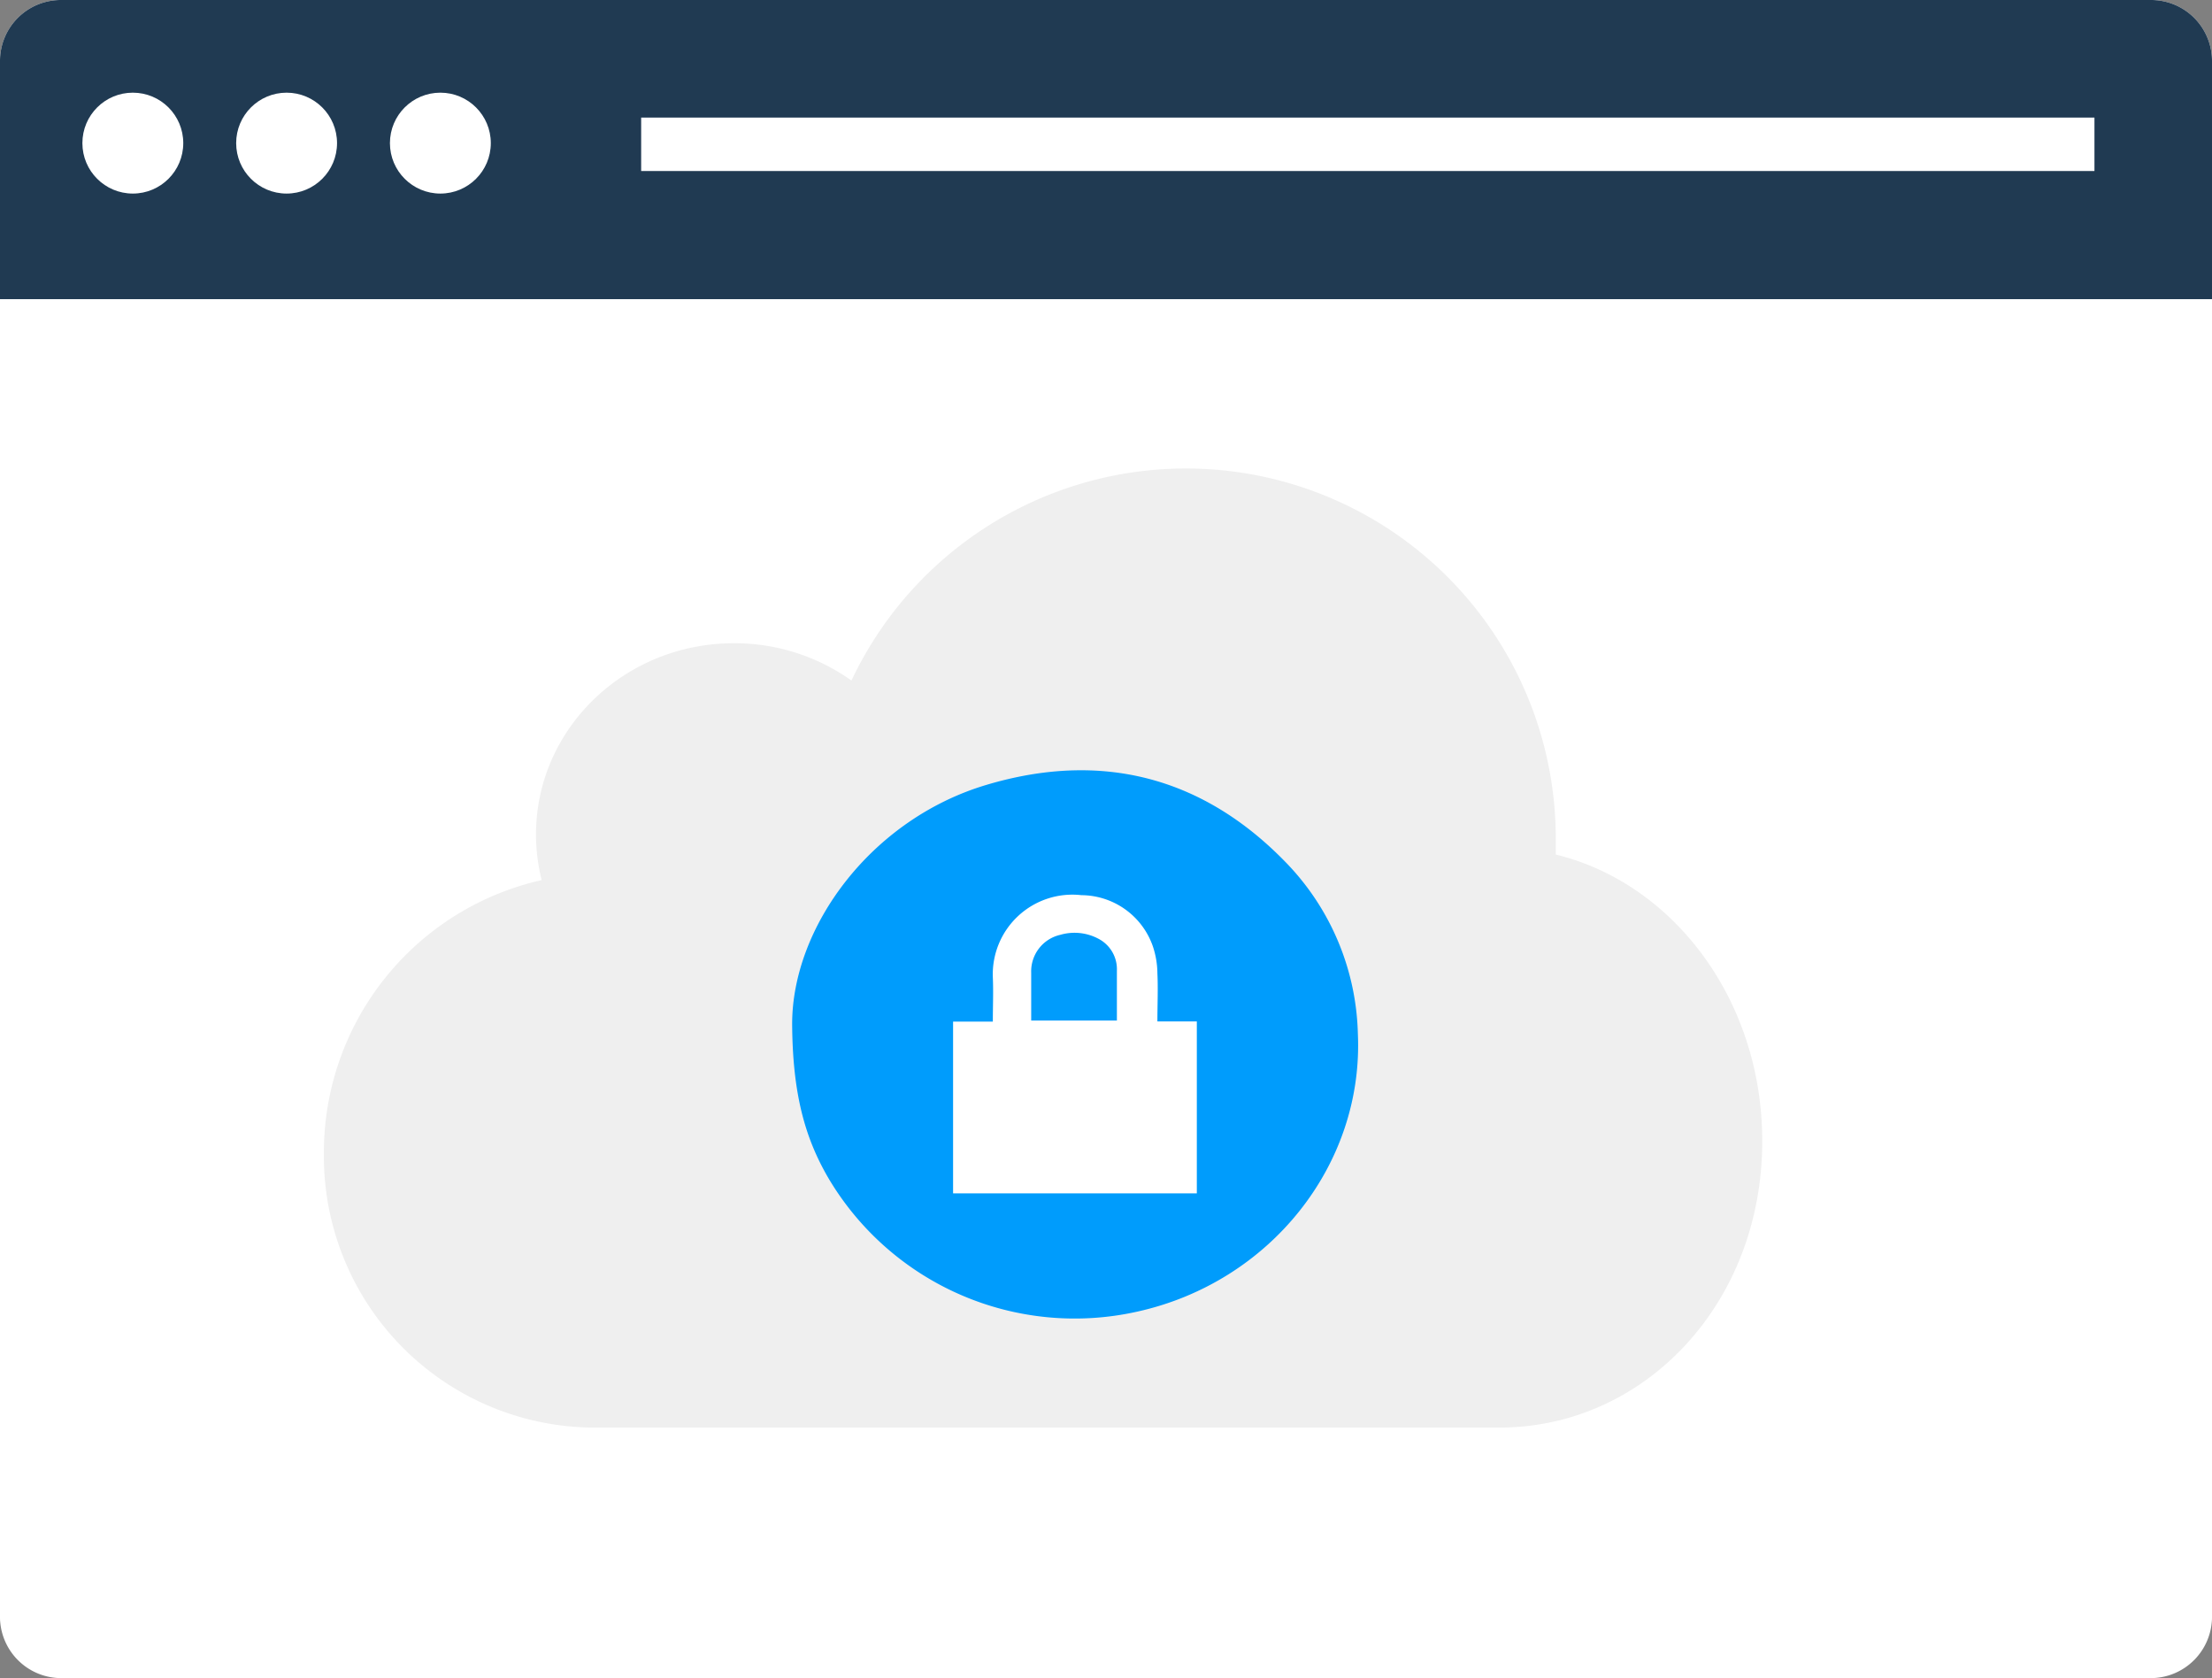
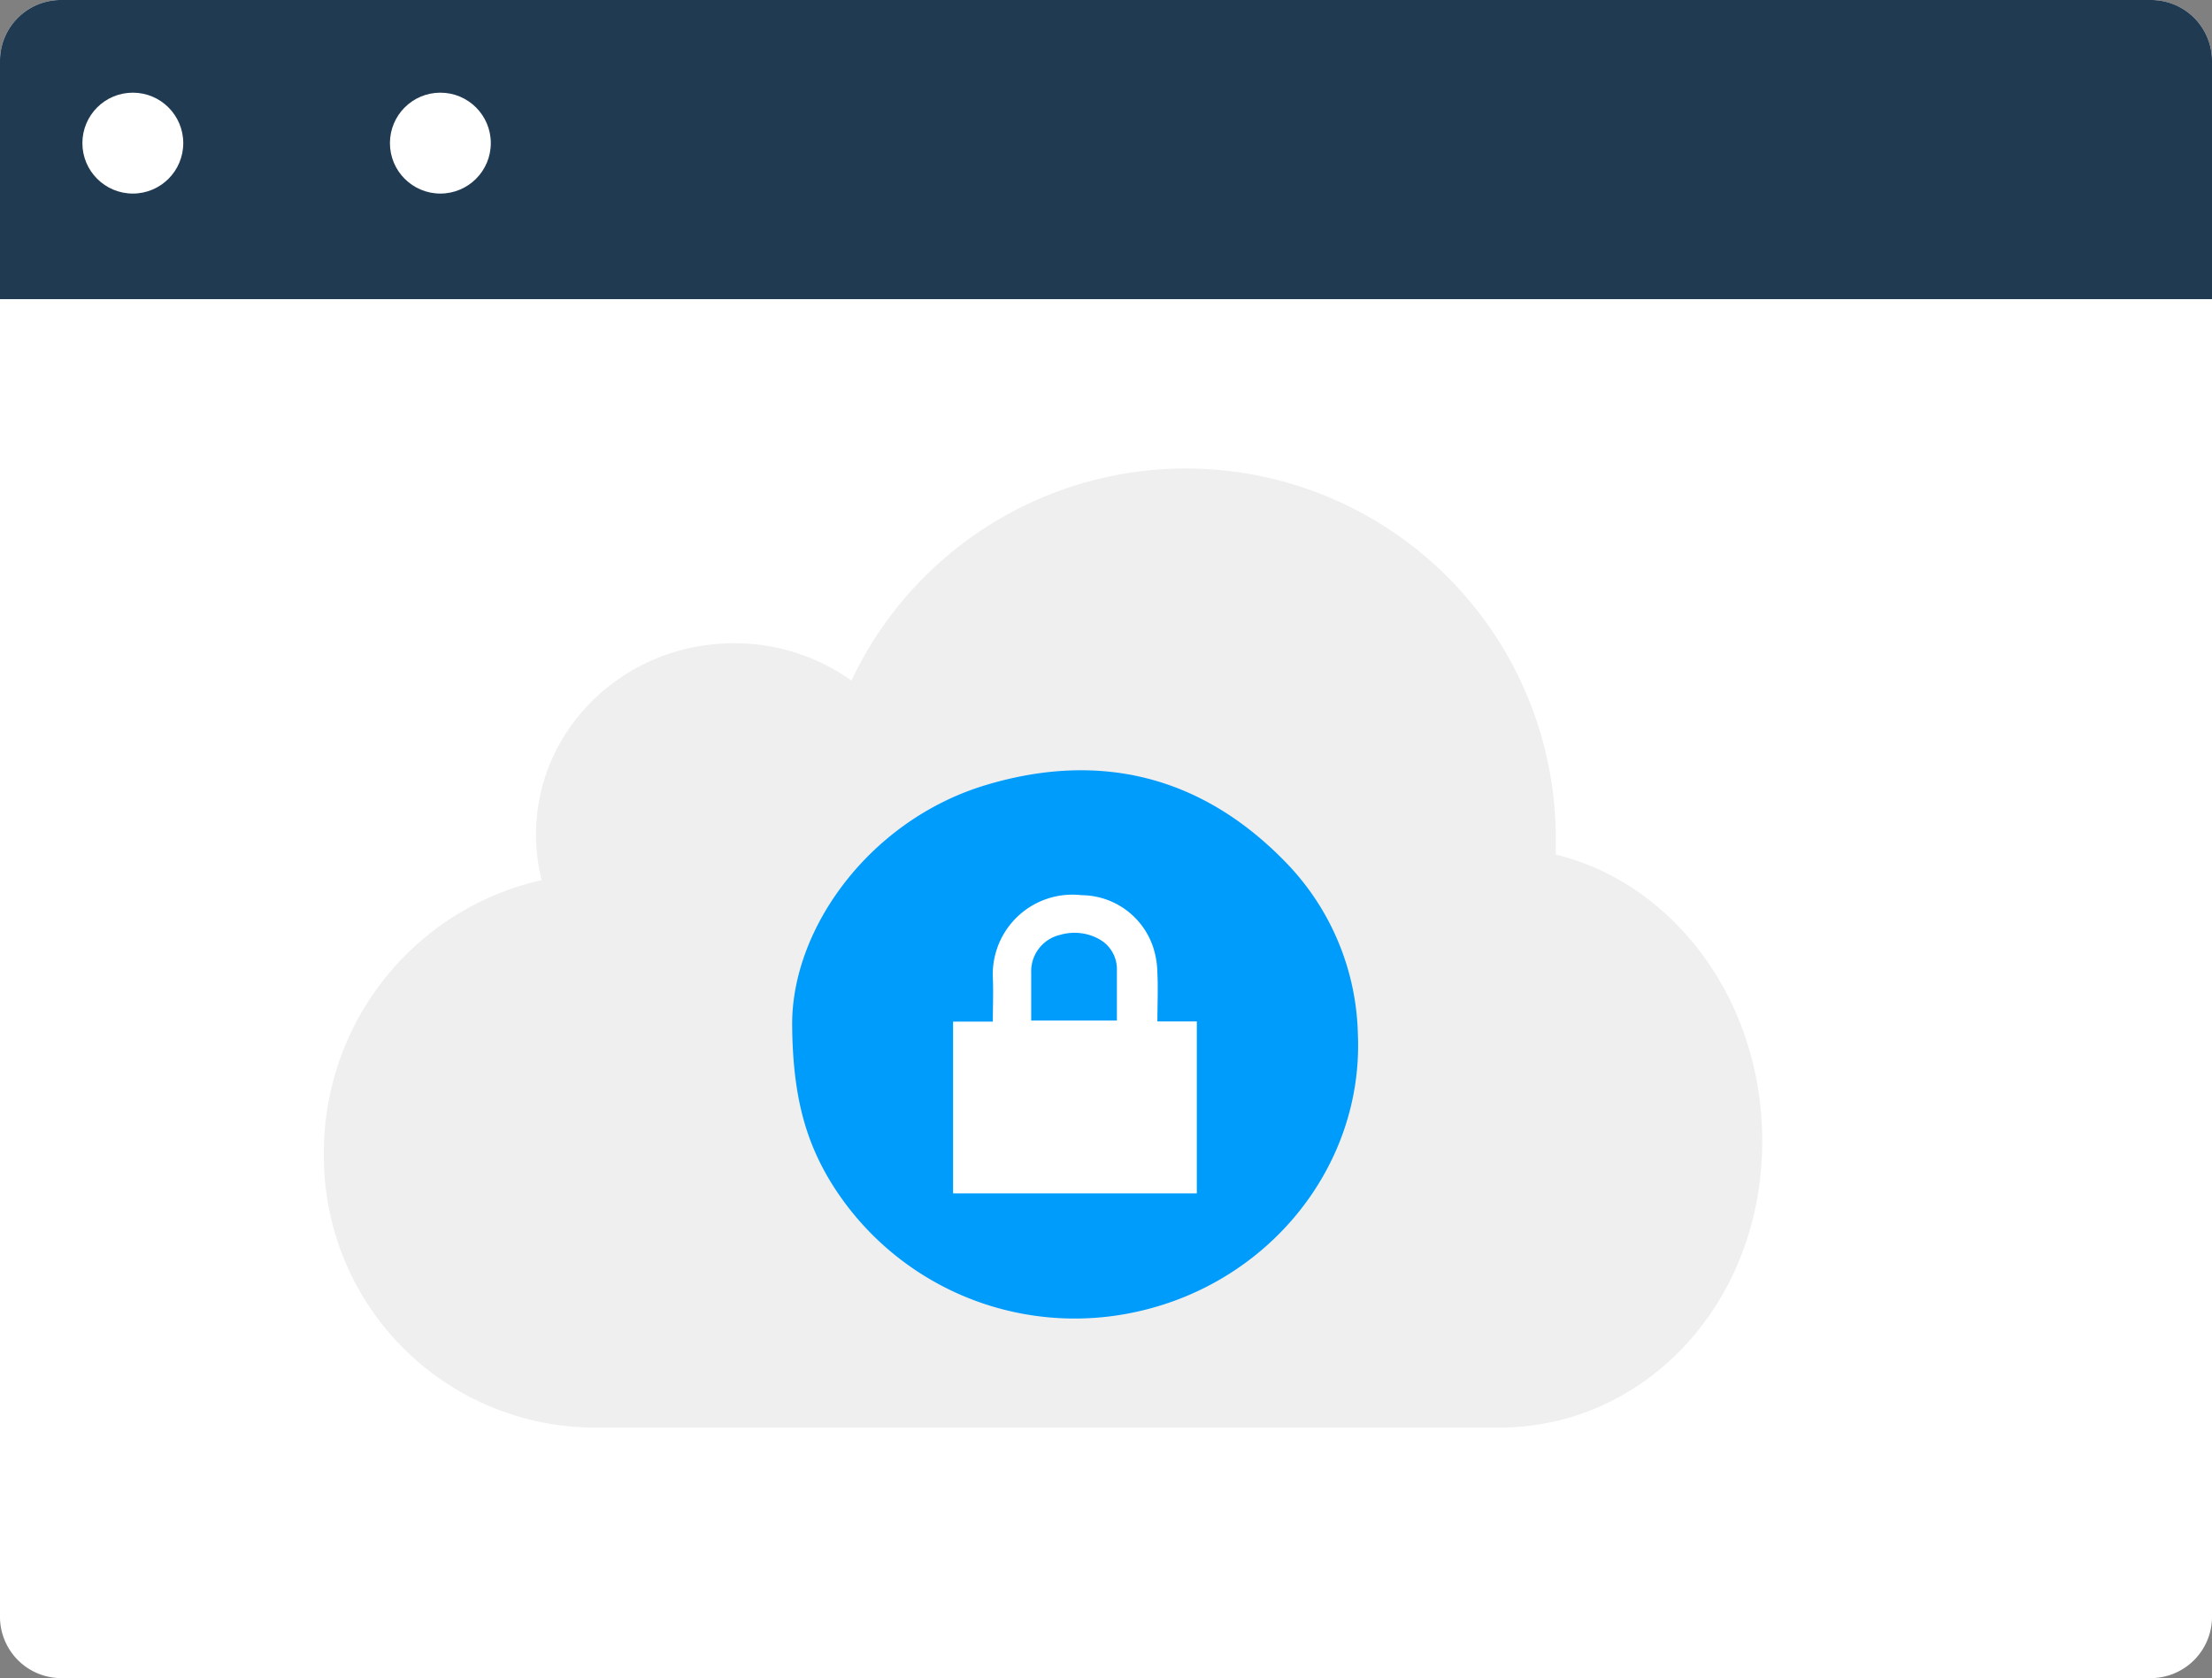
<svg xmlns="http://www.w3.org/2000/svg" id="Layer_1" data-name="Layer 1" viewBox="0 0 207 157">
  <rect x="0" y="0" width="207" height="157" fill="#808080" stroke="none" />
  <defs>
    <style>.cls-1{fill:#fff;}.cls-2{fill:#203a52;}.cls-3{fill:#efefef;}.cls-4{fill:#009cfc;}</style>
  </defs>
  <title>security</title>
  <path class="cls-1" d="M498.33,393.5H302.67a5.7,5.7,0,0,1-5.67-5.72V242.72a5.7,5.7,0,0,1,5.67-5.72H498.33a5.7,5.7,0,0,1,5.67,5.72V387.78A5.7,5.7,0,0,1,498.33,393.5Z" transform="translate(-297 -237)" />
  <path class="cls-2" d="M504,265H297V242.67a5.7,5.7,0,0,1,5.72-5.67H498.28a5.7,5.7,0,0,1,5.72,5.67V265Z" transform="translate(-297 -237)" />
  <circle class="cls-1" cx="12.43" cy="13.39" r="4.72" />
-   <circle class="cls-1" cx="26.82" cy="13.39" r="4.72" />
  <circle class="cls-1" cx="41.21" cy="13.39" r="4.72" />
-   <rect class="cls-1" x="60" y="11" width="136" height="5" />
  <path class="cls-1" d="M504,388.21V265H297V388.21a5.74,5.74,0,0,0,5.7,5.79H498.3A5.74,5.74,0,0,0,504,388.21Z" transform="translate(-297 -237)" />
  <path class="cls-3" d="M442.59,316.95c0-.52,0-1,0-1.56a34.61,34.61,0,0,0-65.91-14.72,18.86,18.86,0,0,0-11-3.49c-10.23,0-18.52,8-18.52,17.9a17.35,17.35,0,0,0,.53,4.26A26.12,26.12,0,0,0,327.31,345,25.38,25.38,0,0,0,353,370.56h84.31c13.59,0,24.6-11.6,24.6-26.78C461.93,330.63,453.65,319.64,442.59,316.95Z" transform="translate(-297 -237)" />
  <path class="cls-4" d="M371.13,332.8c0-9.06,7.36-19.13,18.15-22.36s20.37-.78,28.21,7.41a23.82,23.82,0,0,1,6.58,15.87c0.55,12.25-8.21,23.26-20.68,26a26.79,26.79,0,0,1-28.85-12.47C372.28,343.39,371.17,339.22,371.13,332.8Z" transform="translate(-297 -237)" />
  <path class="cls-1" d="M409,332.56v16.09H386.19V332.58h3.72c0-1.43.06-2.79,0-4.14a7.45,7.45,0,0,1,8.29-7.69,7.12,7.12,0,0,1,6.69,4.8,8.17,8.17,0,0,1,.42,2.51c0.07,1.47,0,2.94,0,4.5H409Zm-7.48,0c0-1.62,0-3.19,0-4.75a3.21,3.21,0,0,0-1.76-3,4.76,4.76,0,0,0-3.54-.35A3.5,3.5,0,0,0,393.5,328c0,1,0,2,0,3v1.48h8.06Z" transform="translate(-297 -237)" />
</svg>